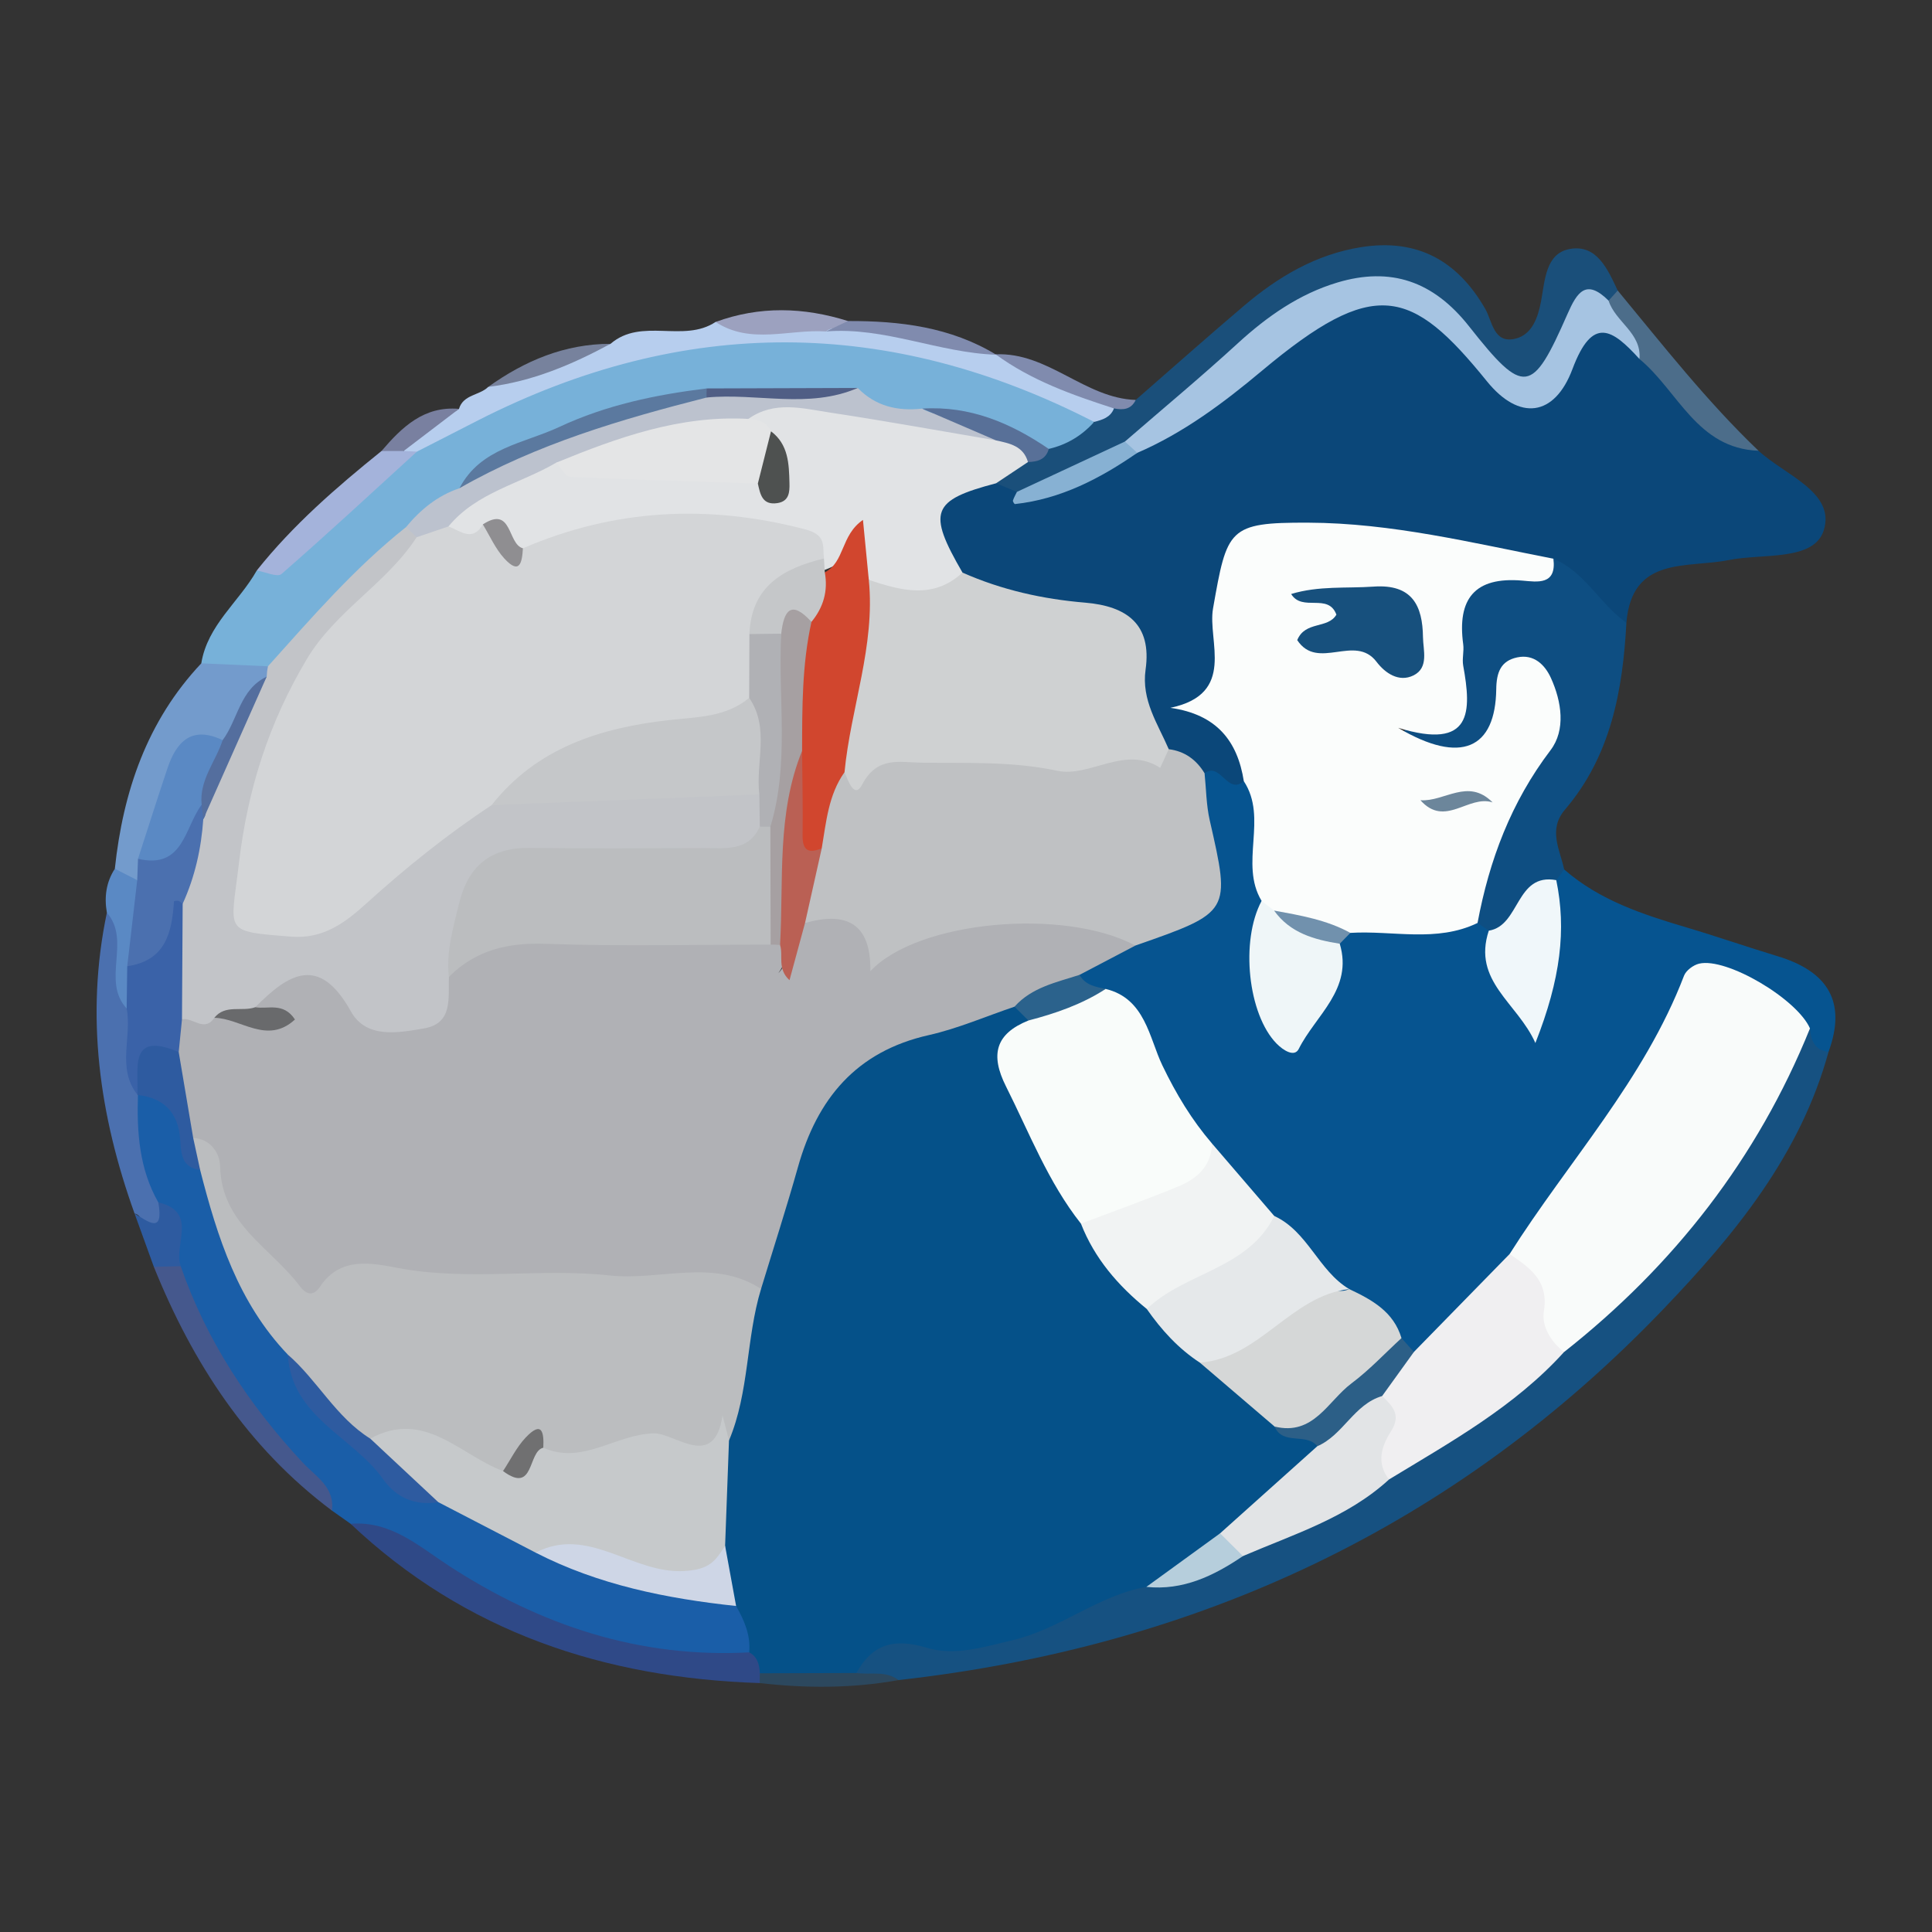
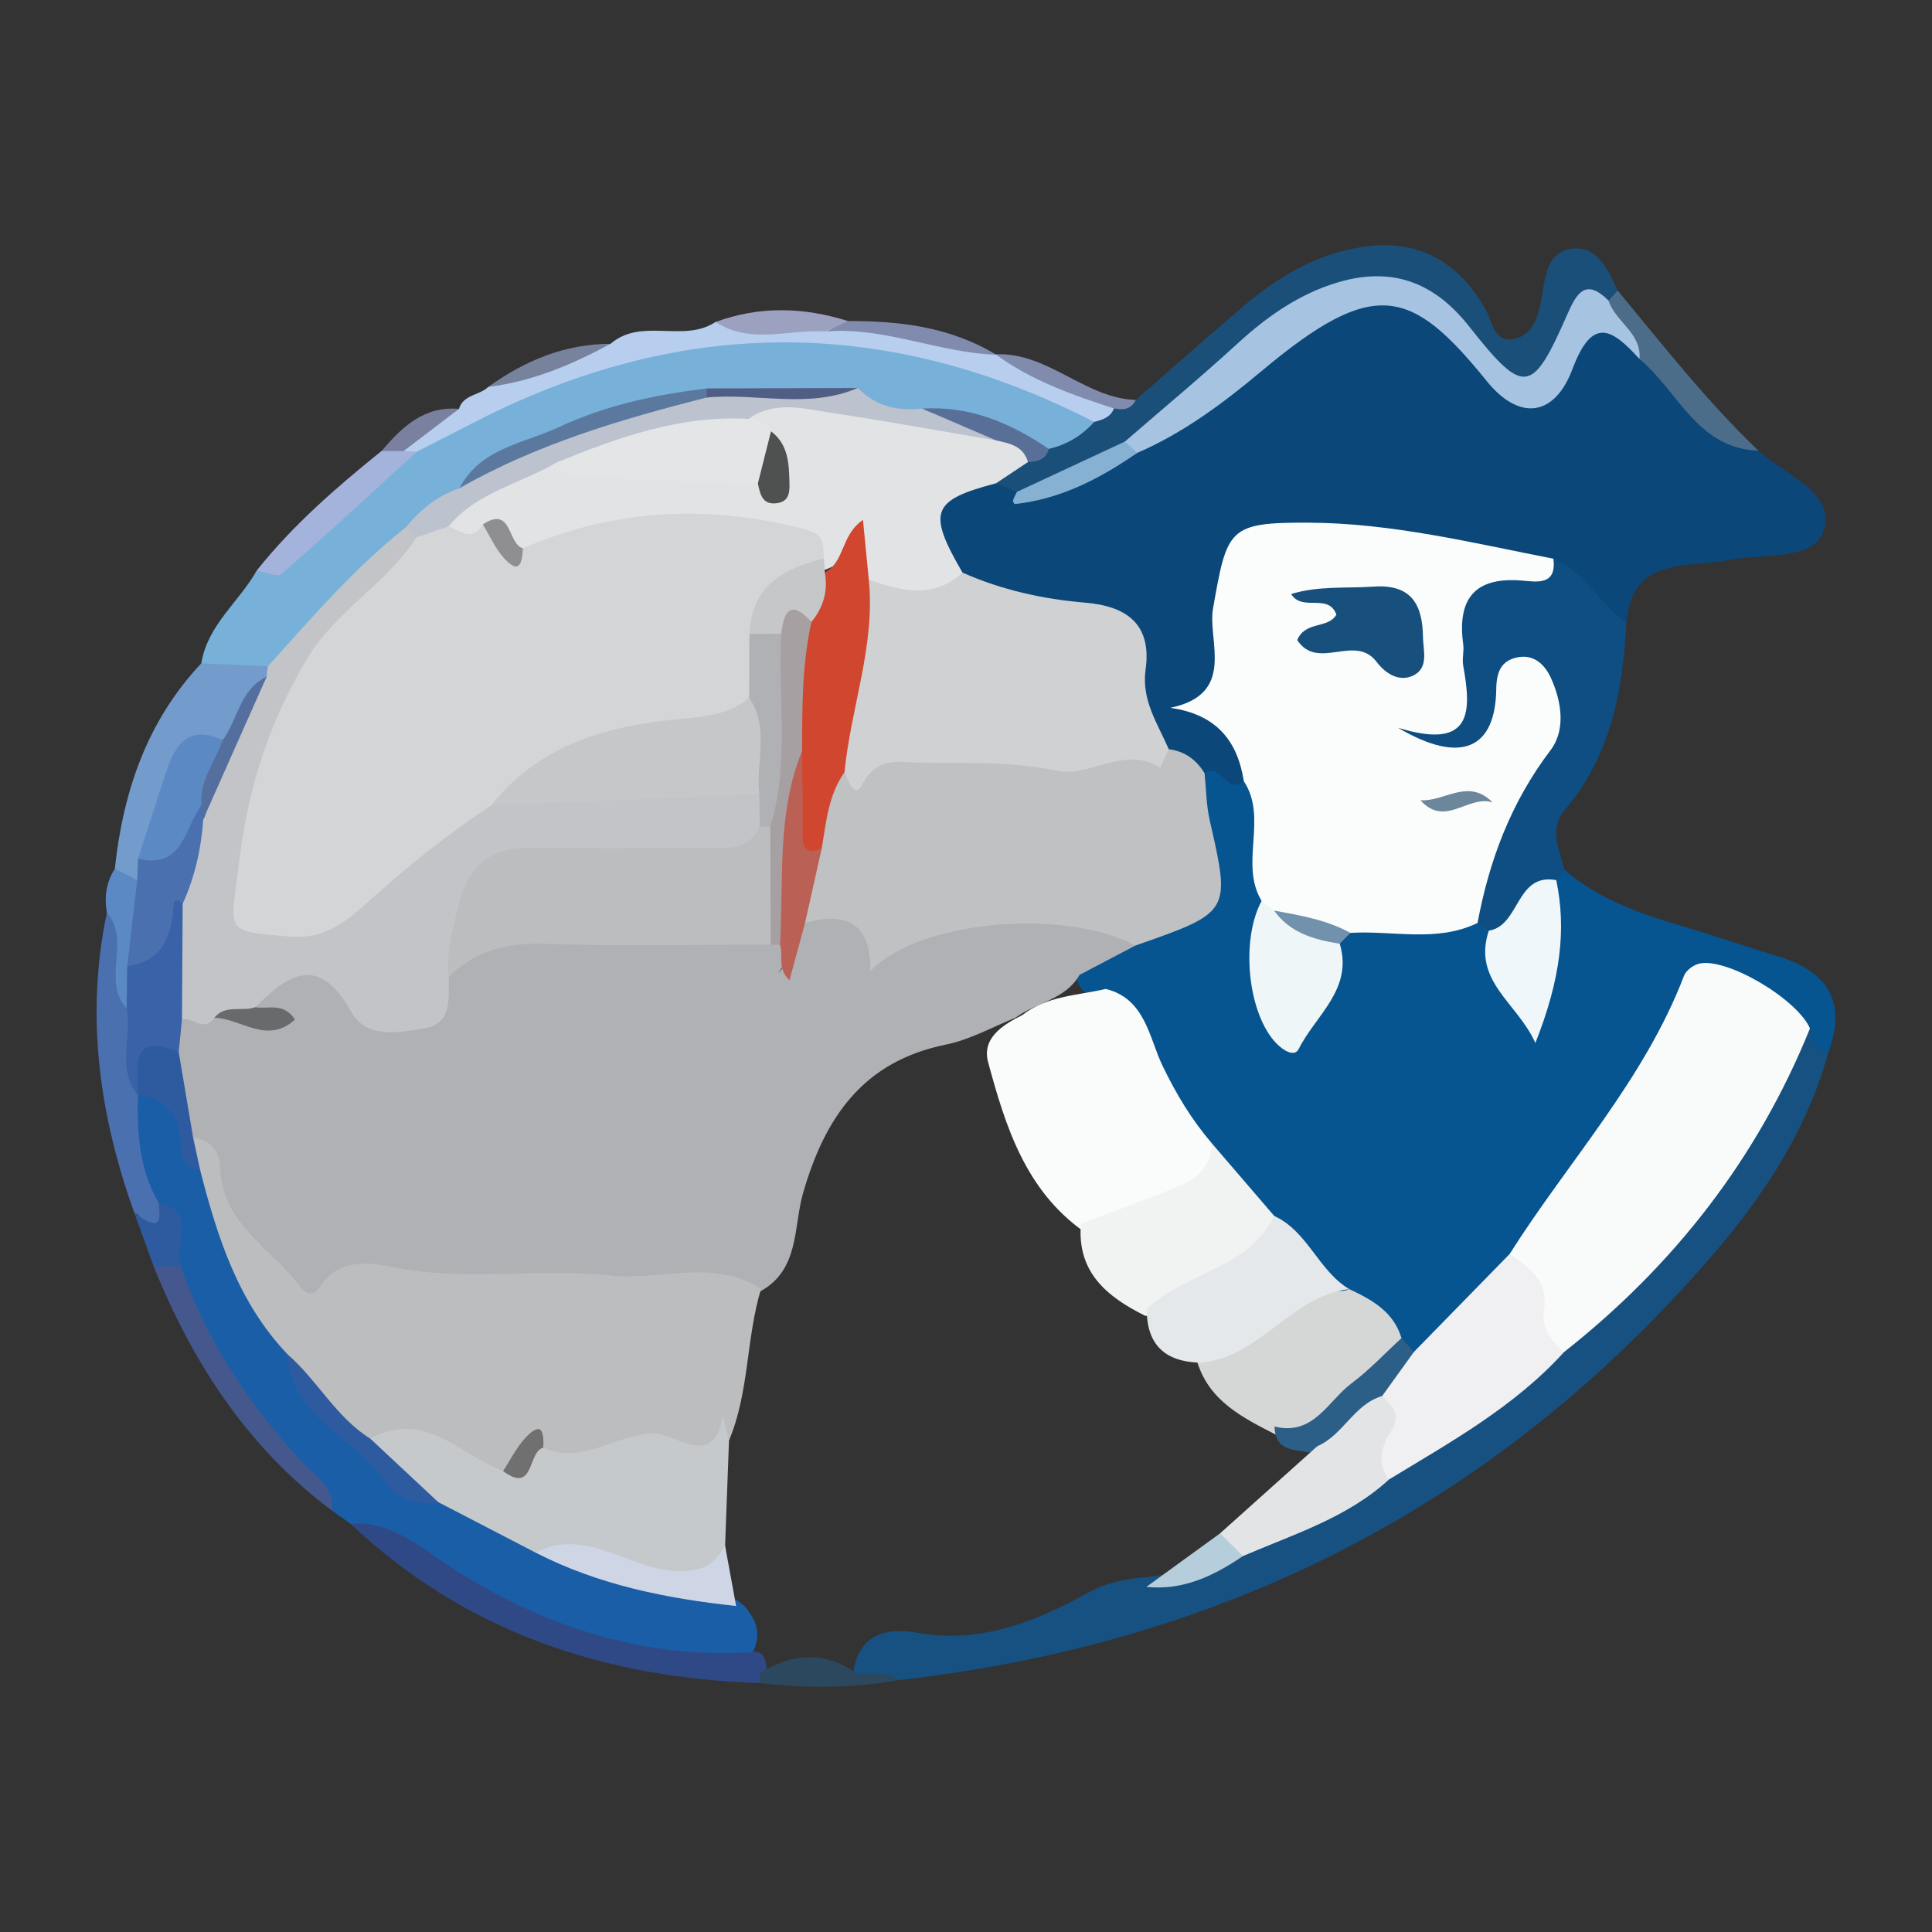
<svg xmlns="http://www.w3.org/2000/svg" version="1.1" id="Layer_1" x="0px" y="0px" width="200px" height="200px" viewBox="0 0 200 200" enable-background="new 0 0 200 200" xml:space="preserve">
  <rect x="0" y="0" width="200" height="200" fill="#333333" stroke="none" />
  <rect x="-207.667" width="200" height="200" />
  <g>
    <path fill="#0B4779" d="M182.041,46.663c2.707,2.507,7.987,4.287,6.756,8.229c-1.011,3.237-6.345,2.376-9.85,3.086   c-4.28,0.868-10.008-0.476-10.583,6.485c-4.046-0.132-5.181-4.908-8.899-5.56c-8.378-1.326-16.663-3.392-25.248-2.929   c-5.509,0.297-6.754,1.504-7.193,6.929c-0.223,2.753,0.228,5.678-0.984,8.197c-0.832,1.731-0.483,2.431,0.83,3.568   c1.708,1.479,2.653,3.527,2.574,5.909c-1.636,3.94-3.569,0.26-5.371,0.224c-1.454-0.869-2.885-1.772-4.028-3.054   c-1.664-2.249-2.739-4.77-2.796-7.563c-0.089-4.351-2.526-6.02-6.514-6.487c-4.166-0.488-8.279-1.327-11.81-3.869   c-4.091-5.738-3.315-8.306,3.246-10.814c1.117-0.071,2.175,0.094,3.033,0.887c4.931,1.218,8.164-2.632,12.187-4.119   c5.179-3.147,10.129-6.593,14.901-10.349c8.946-7.041,12.812-6.715,20.847,1.181c5.118,5.029,5.316,5.165,9.272-0.637   c2.888-4.236,5.224-2.8,7.853-0.04C173.906,39.823,177.067,44.236,182.041,46.663z" />
    <path fill="#065490" d="M124.696,80.045c1.655-1.211,2.356,2.296,4.065,0.821c4.333,2.95,1.769,7.577,2.774,11.333   c-1.006,3.867-2.074,7.694,0.027,11.62c1.299,2.428,2.41,3.233,4.021,0.324c1.242-2.242,2.16-4.597,2.68-7.114   c0.464-0.759,1.164-1.187,1.989-1.453c3.999-0.681,8.066-0.286,12.077-0.777c0.866,0.075,1.61,0.388,2.126,1.121   c0.775,3.179,1.949,6.174,4.494,9.075c0.787-4.673,1.857-8.941,1.364-13.416c0.223-0.846,0.772-1.359,1.609-1.575   c3.67,3.211,8.163,4.668,12.72,6.02c3.144,0.933,6.243,2.015,9.382,2.964c5.103,1.544,7.2,4.642,5.264,9.904   c-1.873,1.106-2.337-0.457-3.037-1.584c-0.851-2.814-3.244-3.777-5.643-4.838c-2.881-1.275-4.744-0.685-6.302,2.216   c-4.891,9.11-10.9,17.5-17.133,25.734c-3.863,3.032-5.328,8.577-10.599,10.138c-0.812-0.049-1.448-0.426-1.947-1.052   c-1.212-2.49-3.487-3.832-5.71-5.231c-3.195-1.981-4.472-5.872-7.766-7.757c-2.564-2.072-4.14-5.069-6.712-7.135   c-2.656-2.409-4.184-5.48-5.476-8.776c-1.122-2.859-2.106-5.976-5.483-7.186c-1.011-0.476-1.891-1.065-2.013-2.311   c0.805-2.893,3.791-2.803,5.701-4.186c1.615-0.819,3.267-1.567,4.93-2.287c3.014-1.305,3.873-3.397,2.942-6.587   C124.288,85.469,122.59,82.798,124.696,80.045z" />
    <path fill="#77B1D9" d="M20.838,68.668c0.638-3.966,3.911-6.358,5.743-9.611c2.154-0.283,3.597-1.696,4.845-3.258   c3.345-4.187,7.946-6.906,11.9-10.392c20.651-12.294,42.152-15.007,64.727-5.781c1.878,0.767,3.825,1.362,5.061,3.14   c0.69,3.494-1.766,4.024-4.26,4.523c-4.588-1.205-8.722-4.185-13.792-3.564c-2.77,0.229-5.065-1.32-7.592-2.004   c-4.466-0.269-8.934-0.081-13.394-0.121c-9.112,1.02-17.686,3.559-25.228,8.981c-1.934,1.728-4.271,2.935-6.146,4.744   c-5.47,4.351-9.334,10.365-15.009,14.505C25.469,69.109,22.637,71.912,20.838,68.668z" />
    <path fill="#1A5EA8" d="M36.294,157.742c-0.643-0.455-1.287-0.91-1.93-1.365c-5.363-5.738-10.379-11.75-14.182-18.661   c-1.134-2.06-2.517-4.076-2.598-6.573c-0.414-2.281-0.056-4.848-2.402-6.418c-1.477-3.576-3.302-7.109-1.364-11.1   c2.836-1.961,4.248,0.043,5.505,2.091c0.929,1.514,0.877,3.484,2.098,4.896c2.569,6.535,4.612,13.321,8.956,19.024   c3.315,6.681,7.891,12.079,15.102,14.789c4.004,1.033,7.041,4.047,10.941,5.297c5.018,2.134,10.143,3.864,15.6,4.476   c1.819,0.204,3.538,0.773,4.975,2c1.378,1.511,1.933,3.151,0.794,5.054c-3.851,2.339-7.864,1.064-11.755,0.315   c-9.535-1.834-17.895-6.424-25.922-11.653C38.868,159.105,37.527,158.53,36.294,157.742z" />
    <path fill="#165181" d="M187.368,106.462c0.105,1.232,0.472,2.257,1.92,2.429c-2.917,10.657-9.712,18.918-17.096,26.626   c-21.603,22.555-48.252,34.94-79.176,38.405c-1.509-0.553-3.414,0.708-4.669-1.017c0.717-3.842,3.531-4.434,6.639-3.884   c6.537,1.156,12.209-1.136,17.673-4.161c1.857-1.028,3.728-1.39,5.729-1.569c3.441-0.325,6.661-1.337,9.627-3.128   c5.061-2.603,10.547-4.385,15.166-7.842c6.207-4.158,12.553-8.124,18.104-13.185c9.596-8.939,18.759-18.203,23.735-30.716   C185.42,107.415,185.988,106.395,187.368,106.462z" />
    <path fill="#0E4E82" d="M154.119,96.343c-0.388-0.266-0.776-0.532-1.164-0.798c-1.164-5.406,0.376-10.04,3.698-14.364   c2.309-3.005,4.604-6.287,1.466-10.253c-1.995,0.883-1.443,2.683-2.074,3.919c-1.757,3.438-4.654,4.491-8.281,3.87   c-1.126-0.193-2.091-0.853-2.399-2.02c-0.389-1.475,0.823-1.936,1.833-2.236c2.281-0.678,3.069-2.165,3.292-4.464   c1-10.281,1.056-10.276,10.316-12.159c3.269,1.354,4.796,4.694,7.558,6.626c-0.377,7.019-1.603,13.771-6.352,19.341   c-1.783,2.092-0.53,4.129-0.09,6.2c-0.273,0.369-0.545,0.738-0.818,1.107C158.311,92.235,158.57,97.432,154.119,96.343z" />
    <path fill="#1A4F7A" d="M108.567,46.471c1.864-0.43,3.426-1.369,4.701-2.792c0.167-1.021,0.937-1.412,1.788-1.718   c0.814-0.283,1.729-0.12,2.511-0.558c3.734-3.254,7.436-6.546,11.212-9.751c3.543-3.007,7.469-5.334,12.149-6.07   c5.771-0.908,9.939,1.378,12.824,6.393c0.731,1.27,0.864,3.652,3.138,3.081c1.74-0.437,2.33-2.224,2.643-3.894   c0.405-2.163,0.469-4.935,2.974-5.388c2.802-0.507,3.927,2.115,4.956,4.302c0.524,1.056-0.225,1.362-0.976,1.672   c-2.547,0.127-2.991,2.326-4.055,3.997c-2.917,4.582-5.29,4.847-9.179,1.174c-9.295-8.777-15.615-8.776-24.755,0.251   c-3.557,3.513-7.357,6.643-11.647,9.194c-3.799,1.677-7.108,4.596-11.582,4.556c-0.718-0.297-1.436-0.595-2.154-0.892   c-0.449-2.143,1.419-2.281,2.6-3.018C106.636,46.682,107.632,46.742,108.567,46.471z" />
    <path fill="#B7CEEE" d="M115.318,42.278c-0.359,0.94-1.199,1.177-2.049,1.4c-21.213-10.895-42.457-11.009-63.733-0.186   c-2.129,1.083-4.253,2.174-6.379,3.261c-0.468,0.343-0.92,0.341-1.355-0.059c0.304-3.546,3.795-2.93,5.712-4.37   c0.45-1.503,2.127-1.374,3.03-2.275c4.207-1.521,8.293-3.387,12.659-4.457c3.206-2.765,7.553-0.056,10.875-2.264   c3.784,0.186,7.572,0.002,11.358,0.129c6.011,0.479,11.96,1.291,17.695,3.262l-0.06-0.04   C107.144,38.564,111.614,39.584,115.318,42.278z" />
    <path fill="#2F4987" d="M36.294,157.742c4.175-0.332,7.07,2.332,10.222,4.379c9.44,6.13,19.658,9.546,31.038,8.931   c1.564-0.359,1.692,0.73,1.828,1.811c-0.106,0.529-0.357,0.982-0.732,1.368C62.594,173.708,48.178,168.975,36.294,157.742z" />
    <path fill="#739BCC" d="M20.838,68.668c2.301,0.102,4.601,0.204,6.902,0.307c0.253,0.463,0.303,0.946,0.157,1.452   c-1.475,2.3-2.259,5.092-4.723,6.7c-2.667,0.216-4.465,1.456-5.059,4.197c-0.586,2.705-1.916,5.17-2.567,7.86   c-0.204,0.773-0.527,1.48-1.097,2.056c-1.33,0.495-1.933-0.431-2.563-1.307C12.739,81.947,15.212,74.645,20.838,68.668z" />
    <path fill="#4B70AF" d="M14.281,113.358c-0.125,3.861,0.134,7.649,2.107,11.112c0.992,1.062,1.162,2.46-0.049,3.097   c-1.622,0.852-1.191-1.748-2.407-1.938c-3.648-10.136-5.109-20.473-2.868-31.15c4.319,2.112,1.4,6.502,3,9.469   c0.562,2.835,0.653,5.693,0.36,8.566C14.379,112.796,14.33,113.077,14.281,113.358z" />
    <path fill="#45588D" d="M18.707,131.074c2.673,7.732,7.084,14.375,12.632,20.333c1.325,1.423,3.33,2.52,3.024,4.969   c-8.728-6.527-14.416-15.275-18.439-25.238C16.834,130.394,17.762,130.371,18.707,131.074z" />
    <path fill="#4C6D8A" d="M166.521,31.122c0.314-0.349,0.629-0.697,0.943-1.046c4.694,5.673,9.235,11.482,14.577,16.586   c-6.37-0.232-8.322-6.193-12.323-9.497C169.448,34.731,165.781,34.091,166.521,31.122z" />
    <path fill="#A4B3DB" d="M41.79,46.685c0.455,0.022,0.911,0.045,1.367,0.068C38.504,51,33.885,55.286,29.137,59.424   c-0.423,0.369-1.685-0.223-2.557-0.368c3.745-4.704,8.25-8.614,12.909-12.364C40.255,46.21,41.021,46.04,41.79,46.685z" />
    <path fill="#9CA1BF" d="M85.499,34.313c-3.813-0.257-7.79,1.395-11.42-0.984c4.554-1.668,9.121-1.538,13.698-0.097   C87.342,34.277,86.137,33.697,85.499,34.313z" />
    <path fill="#5A89C4" d="M13.11,104.4c-2.647-2.902,0.5-6.998-2.047-9.921c-0.282-1.617-0.081-3.145,0.825-4.546   c0.772,0.393,1.544,0.787,2.316,1.181c2.518,2.86,0.125,5.981,0.49,8.959C14.564,101.66,14.455,103.259,13.11,104.4z" />
    <path fill="#808BAE" d="M85.499,34.313c0.759-0.36,1.517-0.72,2.277-1.08c5.388-0.02,10.625,0.617,15.355,3.488   C97.17,36.529,91.554,33.812,85.499,34.313z" />
    <path fill="#2E5BA0" d="M18.707,131.074c-0.926,0.022-1.852,0.045-2.781,0.066c-0.666-1.838-1.33-3.675-1.994-5.511   c1.379,0.799,3.052,2.221,2.457-1.159C20.582,125.471,17.912,128.88,18.707,131.074z" />
    <path fill="#808BAE" d="M115.318,42.278c-4.302-1.387-8.552-2.887-12.248-5.598c5.424-0.241,9.213,4.54,14.499,4.723   C117.093,42.401,116.255,42.468,115.318,42.278z" />
    <path fill="#77829D" d="M63.202,35.592c-3.985,2.15-8.11,3.904-12.658,4.457C54.332,37.339,58.461,35.599,63.202,35.592z" />
    <path fill="#2C485E" d="M78.65,174.23c-0.007-0.338-0.004-0.676,0.009-1.013c3.325-2.111,6.655-2.314,9.993-0.03   c1.461,0.207,3.038-0.275,4.364,0.736C88.244,174.783,83.453,174.785,78.65,174.23z" />
    <path fill="#7980A0" d="M41.79,46.685c-0.767,0.002-1.533,0.004-2.301,0.007c2.121-2.473,4.386-4.682,8.024-4.367   C45.606,43.778,43.698,45.232,41.79,46.685z" />
    <path fill="#FBFDFC" d="M160.806,57.837c0.353,2.773-1.673,2.399-3.226,2.267c-4.94-0.419-6.743,1.904-6.109,6.595   c0.098,0.724-0.129,1.497,0,2.211c0.857,4.731,0.984,8.803-6.735,6.434c6.54,3.862,10.07,2.137,10.155-3.995   c0.024-1.753,0.471-2.934,2.167-3.296c1.728-0.369,2.871,0.762,3.494,2.133c1.116,2.455,1.545,5.387-0.039,7.472   c-4.083,5.374-6.342,11.376-7.559,17.888c-4.256,2.054-8.773,0.754-13.167,1.026c-2.674,0.035-5.343,0.039-7.758-1.388   c-0.727-0.454-1.207-1.093-1.429-1.922c-2.333-3.876,0.694-8.548-1.84-12.394c-0.651-4.15-2.806-6.915-7.603-7.593   c6.875-1.446,3.823-6.917,4.416-10.285c1.456-8.275,1.575-8.912,9.839-8.883C144.057,54.134,152.4,56.2,160.806,57.837z" />
    <path fill="#BFC1C3" d="M124.696,80.045c0.169,1.625,0.173,3.287,0.534,4.867c2.171,9.519,2.199,9.513-7.694,12.971   c-5.528-0.332-11.053,0.409-16.614-0.344c-2.818-0.382-5.937,0.108-8.044,2.789c-1.34,1.705-3.075,1.811-3.889-0.263   c-1.144-2.915-3.761-3.269-6.057-4.3c-1.567-2.957,0.774-5.513,0.837-8.305c0.364-2.836,0.413-5.798,3.028-7.754   c3.864-2.024,8.027-2.694,12.3-2.208c7.306,0.832,14.597-0.321,21.892,0.059C122.642,77.765,123.844,78.645,124.696,80.045z" />
    <path fill="#CFD1D2" d="M120.989,77.557c-0.296,0.643-0.591,1.285-0.887,1.928c-3.67-2.383-7.261,1.023-10.639,0.306   c-4.737-1.005-9.412-0.776-14.121-0.84c-2.217-0.03-4.536-0.693-6.082,2.252c-0.827,1.575-1.455-0.397-1.836-1.266   c-1.321-1.33-1.472-3.064-0.96-4.617c1.564-4.749,1.33-9.772,2.445-14.574c3.252-2.812,7.2-0.618,10.73-1.471   c4.045,1.797,8.312,2.745,12.693,3.111c4.335,0.362,6.916,2.255,6.259,6.925C118.143,72.49,119.85,74.911,120.989,77.557z" />
    <path fill="#E1E3E5" d="M99.638,59.275c-3.035,2.801-6.361,1.863-9.7,0.755c-0.959-3.568-3.046-1.447-4.817-0.954   c-0.401-0.336-0.741-0.72-1.039-1.145c-7.296-5.333-15.285-3.07-23.122-2.043c-1.958,0.257-3.682,1.61-5.736,1.734   c-2.046,0.301-3.19-2.38-5.384-1.612c-1.742,0.384-3.107,0.001-3.748-1.845c2.632-4.514,6.94-6.128,11.787-6.819   c6.558,1.198,13.245,0.925,19.836,1.699c0.832,0.119,1.971,1.273,2.403,0.368c0.791-1.657-0.441-3.065-1.516-4.327   c-0.677-0.835-1.672-1.559-1.022-2.865c2.886-1.862,6.121-1.358,9.026-0.652c5.335,1.298,10.812,1.704,16.128,3.013   c1.663,0.59,3.912,0.518,3.681,3.25c-1.1,0.732-2.2,1.464-3.3,2.196C96.423,51.786,95.979,52.965,99.638,59.275z" />
    <path fill="#A6C4E2" d="M166.521,31.122c0.699,2.208,3.434,3.339,3.197,6.043c-2.822-3.106-4.861-4.496-6.937,1.039   c-1.857,4.95-5.517,5.39-8.854,1.268c-7.839-9.685-11.648-10.841-23.306-1.079c-3.954,3.311-8.097,6.418-12.895,8.488   c-1.25,0.505-1.442-0.138-1.273-1.173c3.901-3.381,7.876-6.681,11.68-10.167c3.046-2.791,6.369-5.114,10.309-6.294   c5.514-1.651,9.938-0.154,13.638,4.539c5.708,7.238,6.53,7.044,10.183-1.277C163.256,30.247,164.189,28.804,166.521,31.122z" />
    <path fill="#87B1D3" d="M116.453,45.708c0.424,0.391,0.848,0.781,1.273,1.172c-3.846,2.659-7.916,4.783-12.656,5.301   c-0.062,0.007-0.243-0.27-0.212-0.365c0.099-0.311,0.269-0.599,0.412-0.896C108.998,49.183,112.726,47.445,116.453,45.708z" />
    <path fill="#B0B1B5" d="M83.337,95.545c4.196-1.179,6.841-0.059,6.761,4.994c4.923-5.257,20.072-6.588,27.439-2.655   c-1.927,1.011-3.854,2.022-5.781,3.033c-1.475,2.583-4.494,2.85-6.637,4.437c-2.392,0.966-4.703,2.276-7.209,2.785   c-8.548,1.734-12.506,7.5-14.777,15.368c-1.008,3.491-0.343,7.933-4.418,10.171c-13.066-0.199-26.16,0.764-39.19-0.956   c-0.916-0.121-1.831,0.089-2.746,0.248c-2.073,0.359-3.9,3.162-6.081,1.325c-2.913-2.454-6.263-4.636-7.574-8.593   c-0.916-2.764-1.549-5.684-3.642-7.92c-0.361-2.927-2.885-5.288-2.231-8.48c0.032-1.158,0.206-2.287,0.757-3.326   c1.117-1.6,2.913-0.912,4.39-1.307c1.243-0.183,2.4,0.274,3.59,0.443c1.419,0.201-0.093-0.778,0.179-1.189   c4.37-5.657,5.473-5.803,10.16-1.366c4.494,4.254,6.918,3.602,10.12-2.737c2.067-2.711,4.93-3.647,8.183-3.637   c8.021,0.026,16.046-0.345,24.05,0.207c0.577,0.097,1.136,0.296,1.656,0.565c1.102,0.838,1.6,1.818,0.244,3.783   C82.343,98.855,81.337,96.415,83.337,95.545z" />
    <path fill="#F9FBFA" d="M187.368,106.462c-5.452,13.477-14.087,24.536-25.467,33.51c-4.753-1.794-3.539-6.889-5.625-10.158   c6.059-9.573,13.926-18.014,18.053-28.807c0.209-0.547,0.961-1.106,1.559-1.249C178.727,99.078,186.043,103.417,187.368,106.462z" />
    <path fill="#F9FCFA" d="M114.459,102.375c4.099,0.984,4.506,5.08,5.863,7.902c1.432,2.98,3.041,5.647,5.15,8.105   c1.175,3.282-1.049,4.842-3.36,6.042c-3.088,1.603-6.312,2.995-9.906,3.073c-6.053-4.281-8.119-10.898-9.917-17.538   c-0.672-2.482,1.503-3.867,3.55-4.882C108.366,103.082,111.518,103.066,114.459,102.375z" />
    <path fill="#F0EFF1" d="M156.276,129.814c2.086,1.425,4.068,2.755,3.546,5.926c-0.259,1.576,0.734,3.134,2.079,4.232   c-5.121,5.651-11.707,9.291-18.11,13.182c-4.074-2.38,0.356-5.911-1.178-8.638c0.426-2.199,1.63-3.759,3.753-4.563   C149.67,136.573,152.973,133.194,156.276,129.814z" />
    <path fill="#F1F3F3" d="M111.899,126.672c3.36-1.274,6.747-2.48,10.068-3.847c1.931-0.795,3.433-2.099,3.504-4.443   c2.147,2.499,4.293,4.998,6.44,7.497c1.226,1.623,0.241,3.087-0.947,3.688c-4.182,2.115-7.588,5.679-12.371,6.663   C114.623,134.265,111.461,131.727,111.899,126.672z" />
    <path fill="#D5D7D7" d="M139.666,133.442c2.352,1.11,4.597,2.333,5.415,5.077c-2.716,5.447-6.346,9.702-13.028,9.986   c-3.388-1.744-6.835-3.433-8.103-7.477c2.954-3.014,7.505-3.809,10.058-7.549C135.459,131.352,137.748,134.401,139.666,133.442z" />
    <path fill="#E5E8EA" d="M139.666,133.442c-6.054,0.71-9.273,7.165-15.452,7.621c-3.612-0.094-5.525-1.868-5.5-5.559   c3.962-3.807,10.481-4.112,13.199-9.625C135.395,127.479,136.477,131.54,139.666,133.442z" />
    <path fill="#EFF6F8" d="M130.601,93.26c0.43,0.333,0.859,0.667,1.289,1c2.08,1.516,4.841,1.682,6.801,3.435   c1.412,4.71-2.505,7.405-4.246,10.891c-0.443,0.886-1.598,0.153-2.287-0.547C129.191,105.021,128.377,97.398,130.601,93.26z" />
    <path fill="#F0F7FA" d="M154.119,96.343c3.252-0.511,2.765-6.012,6.985-5.231c1.055,5.096,0.465,10.214-2.162,16.861   C157.083,103.793,152.394,101.583,154.119,96.343z" />
    <path fill="#2C5F87" d="M131.944,147.675c4.038,0.998,5.522-2.645,7.964-4.471c1.855-1.387,3.458-3.111,5.174-4.685   c0.428,0.478,0.857,0.956,1.285,1.434c-1.096,1.522-2.192,3.043-3.289,4.565c-1.535,2.924-3.371,5.495-6.996,5.985   C134.446,149.938,132.002,150.544,131.944,147.675z" />
-     <path fill="#2B628C" d="M114.459,102.375c-2.46,1.594-5.186,2.535-7.998,3.268c-0.791-0.164-1.29-0.623-1.442-1.431   c1.799-2.012,4.337-2.515,6.738-3.296C112.342,101.987,113.414,102.155,114.459,102.375z" />
    <path fill="#7191AD" d="M138.691,97.695c-2.634-0.418-5.132-1.105-6.801-3.434c2.712,0.499,5.436,0.957,7.898,2.31   C139.423,96.946,139.057,97.32,138.691,97.695z" />
    <path fill="#C2C4C8" d="M22.185,105.363c-1.041,1.552-2.24-0.1-3.345,0.165c-2.937-3.433-1.37-7.416-1.388-11.205   c0.806-3.156,1.708-6.295,2.414-9.482c1.49-5.498,5.257-9.808,7.741-14.792c0.014-0.362,0.058-0.721,0.132-1.075   c4.527-5.038,8.956-10.173,14.292-14.408c0.858,0.229,1.404,0.732,1.472,1.66c-0.462,2.347-2.204,3.807-3.877,5.205   c-9.59,8.009-12.585,19.073-14.422,30.704c-0.301,1.905,0.719,2.69,2.35,3.063c3.743,0.857,6.736-0.453,9.64-2.822   c4.665-3.805,8.712-8.549,14.804-10.355c7.121-1.388,14.389-0.028,21.526-1.248c1.793-0.307,3.706-0.007,5.299,1.178   c0.898,1.101,1.052,2.355,0.772,3.699c-1.137,3.267-3.932,3.574-6.761,3.679c-4.616,0.172-9.237,0.029-13.855,0.078   c-7.557,0.08-8.219,0.566-10.712,7.677c-0.489,1.394-0.999,2.782-1.796,4.041c-0.084,2.161,0.445,4.81-2.563,5.333   c-2.681,0.466-6.001,1.087-7.581-1.756c-3.279-5.9-6.448-3.935-9.899-0.435C25.329,105.859,23.431,104.351,22.185,105.363z" />
    <path fill="#BCC2CE" d="M43.131,55.617c-0.367-0.35-0.734-0.701-1.101-1.051c1.501-1.814,3.268-3.263,5.535-4.024   c7.763-5.895,16.927-8.08,26.233-9.9c4.997-0.268,10.026,0.557,14.995-0.479c1.845,1.897,4.131,2.419,6.675,2.137   c2.377,1.496,6.215-0.403,7.646,3.29c-5.728-0.97-11.446-2.012-17.19-2.881c-2.831-0.428-5.768-1.255-8.45,0.654   c-6.47,2.223-13.04,4.004-19.896,4.531c-3.724,2.19-8.233,3.052-11.152,6.601C45.707,55.982,44.745,56.758,43.131,55.617z" />
    <path fill="#5B799F" d="M73.148,41.151c-8.849,2.252-17.584,4.817-25.583,9.388c2.175-4.18,6.651-4.618,10.336-6.343   c4.843-2.266,9.995-3.343,15.262-3.984c0.321,0.214,0.425,0.425,0.314,0.632C73.368,41.049,73.258,41.151,73.148,41.151z" />
    <path fill="#587098" d="M103.115,45.591c-2.55-1.097-5.1-2.194-7.648-3.291c4.913-0.316,9.151,1.478,13.101,4.172   c-0.302,1.11-1.17,1.327-2.153,1.36C105.941,46.164,104.515,45.897,103.115,45.591z" />
    <path fill="#505E85" d="M73.148,41.151c-0.017-0.314-0.012-0.628,0.016-0.94c5.209-0.016,10.419-0.033,15.629-0.049   C83.697,42.364,78.353,40.654,73.148,41.151z" />
-     <path fill="#055189" d="M105.019,104.212c0.481,0.477,0.961,0.954,1.442,1.431c-3.412,1.374-3.971,3.538-2.325,6.813   c2.428,4.831,4.365,9.916,7.763,14.216c1.408,3.609,3.849,6.422,6.814,8.832c1.514,2.169,3.266,4.102,5.5,5.559   c2.577,2.204,5.154,4.408,7.731,6.612c0.863,2,3.297,0.599,4.419,2.04c-1.682,4.622-5.721,7.031-9.275,9.897   c-2.507,2.09-5.291,3.687-8.418,4.662c-4.972,0.868-8.852,4.341-13.872,5.527c-3.053,0.722-5.975,1.642-8.817,0.786   c-3.391-1.022-5.652-0.439-7.329,2.601c-3.331,0.009-6.662,0.02-9.993,0.03c-0.049-0.885-0.228-1.704-1.105-2.166   c0.17-1.774-0.508-3.31-1.353-4.798c-1.862-1.915-2.195-4.36-2.396-6.857c-0.041-3.431-0.261-6.87,0.38-10.277   c0.911-3.321,1.409-6.719,1.862-10.125c0.287-2.157,0.468-4.378,2.737-5.566c1.28-4.204,2.632-8.387,3.822-12.617   c1.992-7.078,6.032-11.965,13.53-13.654C99.164,106.474,102.062,105.211,105.019,104.212z" />
    <path fill="#BBBDBF" d="M78.784,133.427c-1.563,5.134-1.207,10.673-3.318,15.691c-0.737-0.295-0.362-1.168-0.834-1.601   c0.308,4.634-2.8,2.681-4.945,2.553c-2.559-0.153-5.094,0.031-7.486,0.963c-1.783,0.695-3.473,0.985-5.211,0.018   c-2.39-1.638-3.178,1.828-5.115,1.627c-4.544-0.048-8.068-4.609-13.008-2.932c-4.017-2.23-7.075-5.376-9.08-9.526   c-5.126-5.37-7.289-12.147-9.069-19.105c-0.546-1.039-1.68-1.949-0.719-3.315c1.861,0.106,2.758,1.616,2.789,2.955   c0.137,5.954,5.256,8.416,8.236,12.371c0.801,1.064,1.506,0.967,2.114,0.056c2.105-3.157,5.397-2.421,8.068-1.919   c7.329,1.379,14.733-0.015,21.878,0.77C68.296,132.608,73.865,130.222,78.784,133.427z" />
    <path fill="#C6C9CB" d="M56.241,149.866c4.064,1.823,7.529-1.418,11.473-1.485c2.146-0.036,6.238,3.896,7.082-1.861   c0.223,0.866,0.446,1.731,0.669,2.597c-0.134,3.633-0.268,7.266-0.402,10.899c-0.092,3.214-1.573,4.085-4.858,3.915   c-5.153-0.267-9.562-3.491-14.758-3.204c-3.359-1.742-6.718-3.484-10.078-5.225c-3.21-1.268-5.984-3.003-7.04-6.577   c5.608-3.075,9.298,1.698,13.748,3.36C54.456,153.183,54.046,149.283,56.241,149.866z" />
    <path fill="#CED6E6" d="M55.446,160.727c5.458-2.843,9.981,2.197,15.35,1.908c2.671-0.144,3.27-1.049,4.266-2.619   c0.38,2.079,0.759,4.157,1.139,6.236C68.997,165.482,61.963,164.075,55.446,160.727z" />
    <path fill="#2E5BA0" d="M38.329,148.925c2.346,2.192,4.693,4.384,7.04,6.577c-2.386,0.39-4.348-0.453-5.694-2.36   c-3.131-4.436-9.497-6.401-9.887-12.922C32.867,142.894,34.779,146.712,38.329,148.925z" />
    <path fill="#2E5BA0" d="M20,117.801c0.24,1.105,0.479,2.21,0.719,3.314c-1.947-0.254-1.966-1.699-2.071-3.193   c-0.189-2.687-1.637-4.261-4.367-4.565c0,0-0.058-0.034-0.058-0.034c-0.552-2.031-1.411-4.288,0.652-5.79   c1.375-1.002,2.634,0.293,3.625,1.374C19,111.872,19.5,114.837,20,117.801z" />
    <path fill="#E2E4E6" d="M126.305,158.73c3.352-3.005,6.705-6.01,10.058-9.015c2.685-1.156,3.798-4.341,6.715-5.197   c1.06,1.01,2.005,1.94,0.933,3.621c-0.985,1.544-1.577,3.284-0.219,5.015c-4.341,3.979-9.881,5.673-15.124,7.932   C126.713,161.47,126.039,160.571,126.305,158.73z" />
    <path fill="#B6CEDC" d="M126.305,158.73c0.788,0.786,1.575,1.571,2.363,2.356c-3.019,2.045-6.199,3.585-9.997,3.188   C121.215,162.426,123.76,160.578,126.305,158.73z" />
    <path fill="#5A89C4" d="M14.287,88.903c1.015-3.127,2.004-6.262,3.052-9.378c0.943-2.805,2.545-4.415,5.709-2.904   c0.435,2.692-1.858,4.596-2.057,7.108C19.478,86.391,20.212,91.961,14.287,88.903z" />
    <path fill="#4B70AF" d="M14.287,88.903c4.724,1.112,4.807-3.24,6.587-5.593c0.506,0.447,0.563,0.945,0.17,1.494   c-0.211,3.038-0.864,5.968-2.132,8.749c-1.846,2.216,0.605,8.242-5.739,6.468c0.344-2.969,0.689-5.938,1.033-8.907   C14.232,90.377,14.259,89.64,14.287,88.903z" />
    <path fill="#546E9E" d="M21.043,84.804c-0.056-0.498-0.113-0.996-0.169-1.494c-0.267-2.552,1.45-4.459,2.174-6.689   c1.592-2.141,1.779-5.255,4.557-6.572C25.419,74.968,23.231,79.886,21.043,84.804z" />
    <path fill="#3A62A8" d="M13.172,100.021c3.95-0.562,4.632-3.463,4.838-6.721c0.002-0.027,0.318-0.083,0.463-0.041   c0.16,0.047,0.292,0.191,0.437,0.293c-0.023,3.992-0.048,7.984-0.071,11.975c-0.113,1.126-0.226,2.253-0.339,3.379   c-5.219-2.198-4.134,1.703-4.277,4.417c-2.164-2.751-0.539-5.974-1.112-8.924C13.131,102.94,13.152,101.481,13.172,100.021z" />
    <path fill="#17507D" d="M134.289,66.264c0.832-2.017,3.171-1.129,4.055-2.637c-0.852-2.287-3.531-0.251-4.684-2.136   c2.875-0.871,5.719-0.568,8.532-0.766c4.016-0.283,5.073,1.987,5.114,5.225c0.017,1.347,0.632,3.171-0.983,3.968   c-1.515,0.747-2.942-0.245-3.821-1.404C140.27,65.571,136.409,69.489,134.289,66.264z" />
    <path fill="#6C869B" d="M154.512,83.064c-2.506-0.812-4.919,2.647-7.469-0.225C149.535,83.018,151.968,80.489,154.512,83.064z" />
    <path fill="#D1462E" d="M85.383,59.247c2.085-1.055,1.636-3.849,3.951-5.425c0.219,2.247,0.412,4.227,0.604,6.208   c0.687,6.828-1.874,13.246-2.514,19.907c-1.676,2.36-1.891,5.156-2.358,7.877c-2.05,2.695-2.738,0.392-3.107-1.052   c-0.732-2.863-0.311-5.848-0.402-8.779c0.186-4.383-0.495-8.845,1.134-13.103C83.471,62.949,83.64,60.721,85.383,59.247z" />
    <path fill="#BA6054" d="M83.032,77.728c0.023,2.917,0.093,5.835,0.052,8.751c-0.022,1.594,0.641,1.901,1.983,1.334   c-0.577,2.577-1.154,5.154-1.73,7.731c-0.52,1.917-1.04,3.834-1.608,5.925c-1.293-1.183-0.623-2.532-0.976-3.645   C78.165,91.575,79.35,81.13,83.032,77.728z" />
    <path fill="#D3D5D7" d="M43.131,55.617c1.099-0.374,2.197-0.748,3.296-1.121c1.216,0.441,2.478,1.662,3.558-0.21   c2.162-0.483,1.67,3.483,4.147,2.473c9.496-4.088,19.162-4.579,29.181-1.973c2.277,0.592,1.83,1.702,1.981,3.029   c-2.113,2.899-6.982,3.824-6.251,8.753c-0.094,1.939,0.061,3.901-0.59,5.783c-1.095,2.296-3.294,3.139-5.457,3.188   c-8.266,0.189-15.243,3.79-22.107,7.812c-4.614,3.039-8.898,6.493-12.993,10.199c-2.188,1.98-4.447,3.677-7.765,3.41   c-7.116-0.572-6.244-0.372-5.403-7.55c0.903-7.708,3.096-14.554,7.012-21.145C34.729,63.232,40.007,60.427,43.131,55.617z" />
    <path fill="#E4E5E6" d="M57.579,47.895c6.381-2.613,12.83-4.929,19.897-4.53c0.978,0.066,1.88,0.271,2.339,1.284   c0.901,2.143,0.548,3.971-1.362,5.407c-6.47-0.209-12.942-0.385-19.408-0.692C58.534,49.339,58.066,48.406,57.579,47.895z" />
    <path fill="#C5C7C9" d="M77.58,65.638c0.191-4.953,3.521-6.812,7.713-7.823c0.03,0.477,0.06,0.954,0.09,1.431   c0.351,1.929-0.142,3.63-1.381,5.131c-1.45,0.14-2.43,1.175-3.585,1.89C79.352,66.582,78.398,66.413,77.58,65.638z" />
    <path fill="#4E5150" d="M78.453,50.055c0.454-1.802,0.908-3.604,1.362-5.407c1.809,1.367,1.86,3.369,1.91,5.357   c0.024,0.934-0.027,1.891-1.253,2.077C78.9,52.32,78.7,51.155,78.453,50.055z" />
    <path fill="#8F8E91" d="M54.131,56.759c-0.083,1.429-0.309,2.834-1.946,1.03c-0.913-1.006-1.48-2.324-2.202-3.502   C53.055,52.282,52.515,56.327,54.131,56.759z" />
    <path fill="#BBBDBF" d="M46.468,101.126c-0.3-2.601,0.439-5.044,1.037-7.533c0.945-3.931,3.25-5.874,7.361-5.818   c6.036,0.083,12.075,0.024,18.112,0.019c2.179-0.002,4.504,0.352,5.678-2.223c0.701-0.374,1.221-0.201,1.559,0.518   c-0.088,3.9,0.624,7.831-0.44,11.695c-7.763,0.001-15.534,0.195-23.288-0.079C52.56,97.565,49.251,98.347,46.468,101.126z" />
    <path fill="#A6A0A2" d="M79.776,97.783c-0.009-4.066-0.019-8.131-0.028-12.197c0.024-6.683-1.99-13.481,1.126-19.99   c0.265-2.404,1.025-3.537,3.129-1.219c-0.98,4.403-0.961,8.878-0.971,13.351c-2.636,6.486-1.901,13.353-2.279,20.096   C80.427,97.797,80.102,97.784,79.776,97.783z" />
    <path fill="#696A6C" d="M22.185,105.363c1.139-1.425,2.861-0.6,4.24-1.096c1.321,0.233,2.899-0.555,4.109,1.271   C27.648,108.202,24.896,105.393,22.185,105.363z" />
    <path fill="#C5C7C9" d="M50.888,83.351c4.675-5.942,11.277-8.012,18.364-8.806c2.946-0.33,5.872-0.292,8.303-2.3   c3.954,2.952,2.215,6.504,1.052,9.994C69.367,82.61,60.128,82.981,50.888,83.351z" />
    <path fill="#B0B1B5" d="M78.607,82.24c-0.404-3.326,1.106-6.853-1.052-9.994c0.008-2.203,0.016-4.405,0.025-6.608   c1.098-0.013,2.196-0.027,3.294-0.041c-0.354,6.664,0.88,13.418-1.126,19.99c-0.364-0.006-0.728-0.011-1.092-0.015   C78.64,84.46,78.623,83.35,78.607,82.24z" />
    <path fill="#707071" d="M56.241,149.866c-1.63,0.389-0.887,4.865-4.165,2.418c0.77-1.165,1.396-2.467,2.34-3.467   C56.125,147.008,56.321,148.306,56.241,149.866z" />
  </g>
</svg>